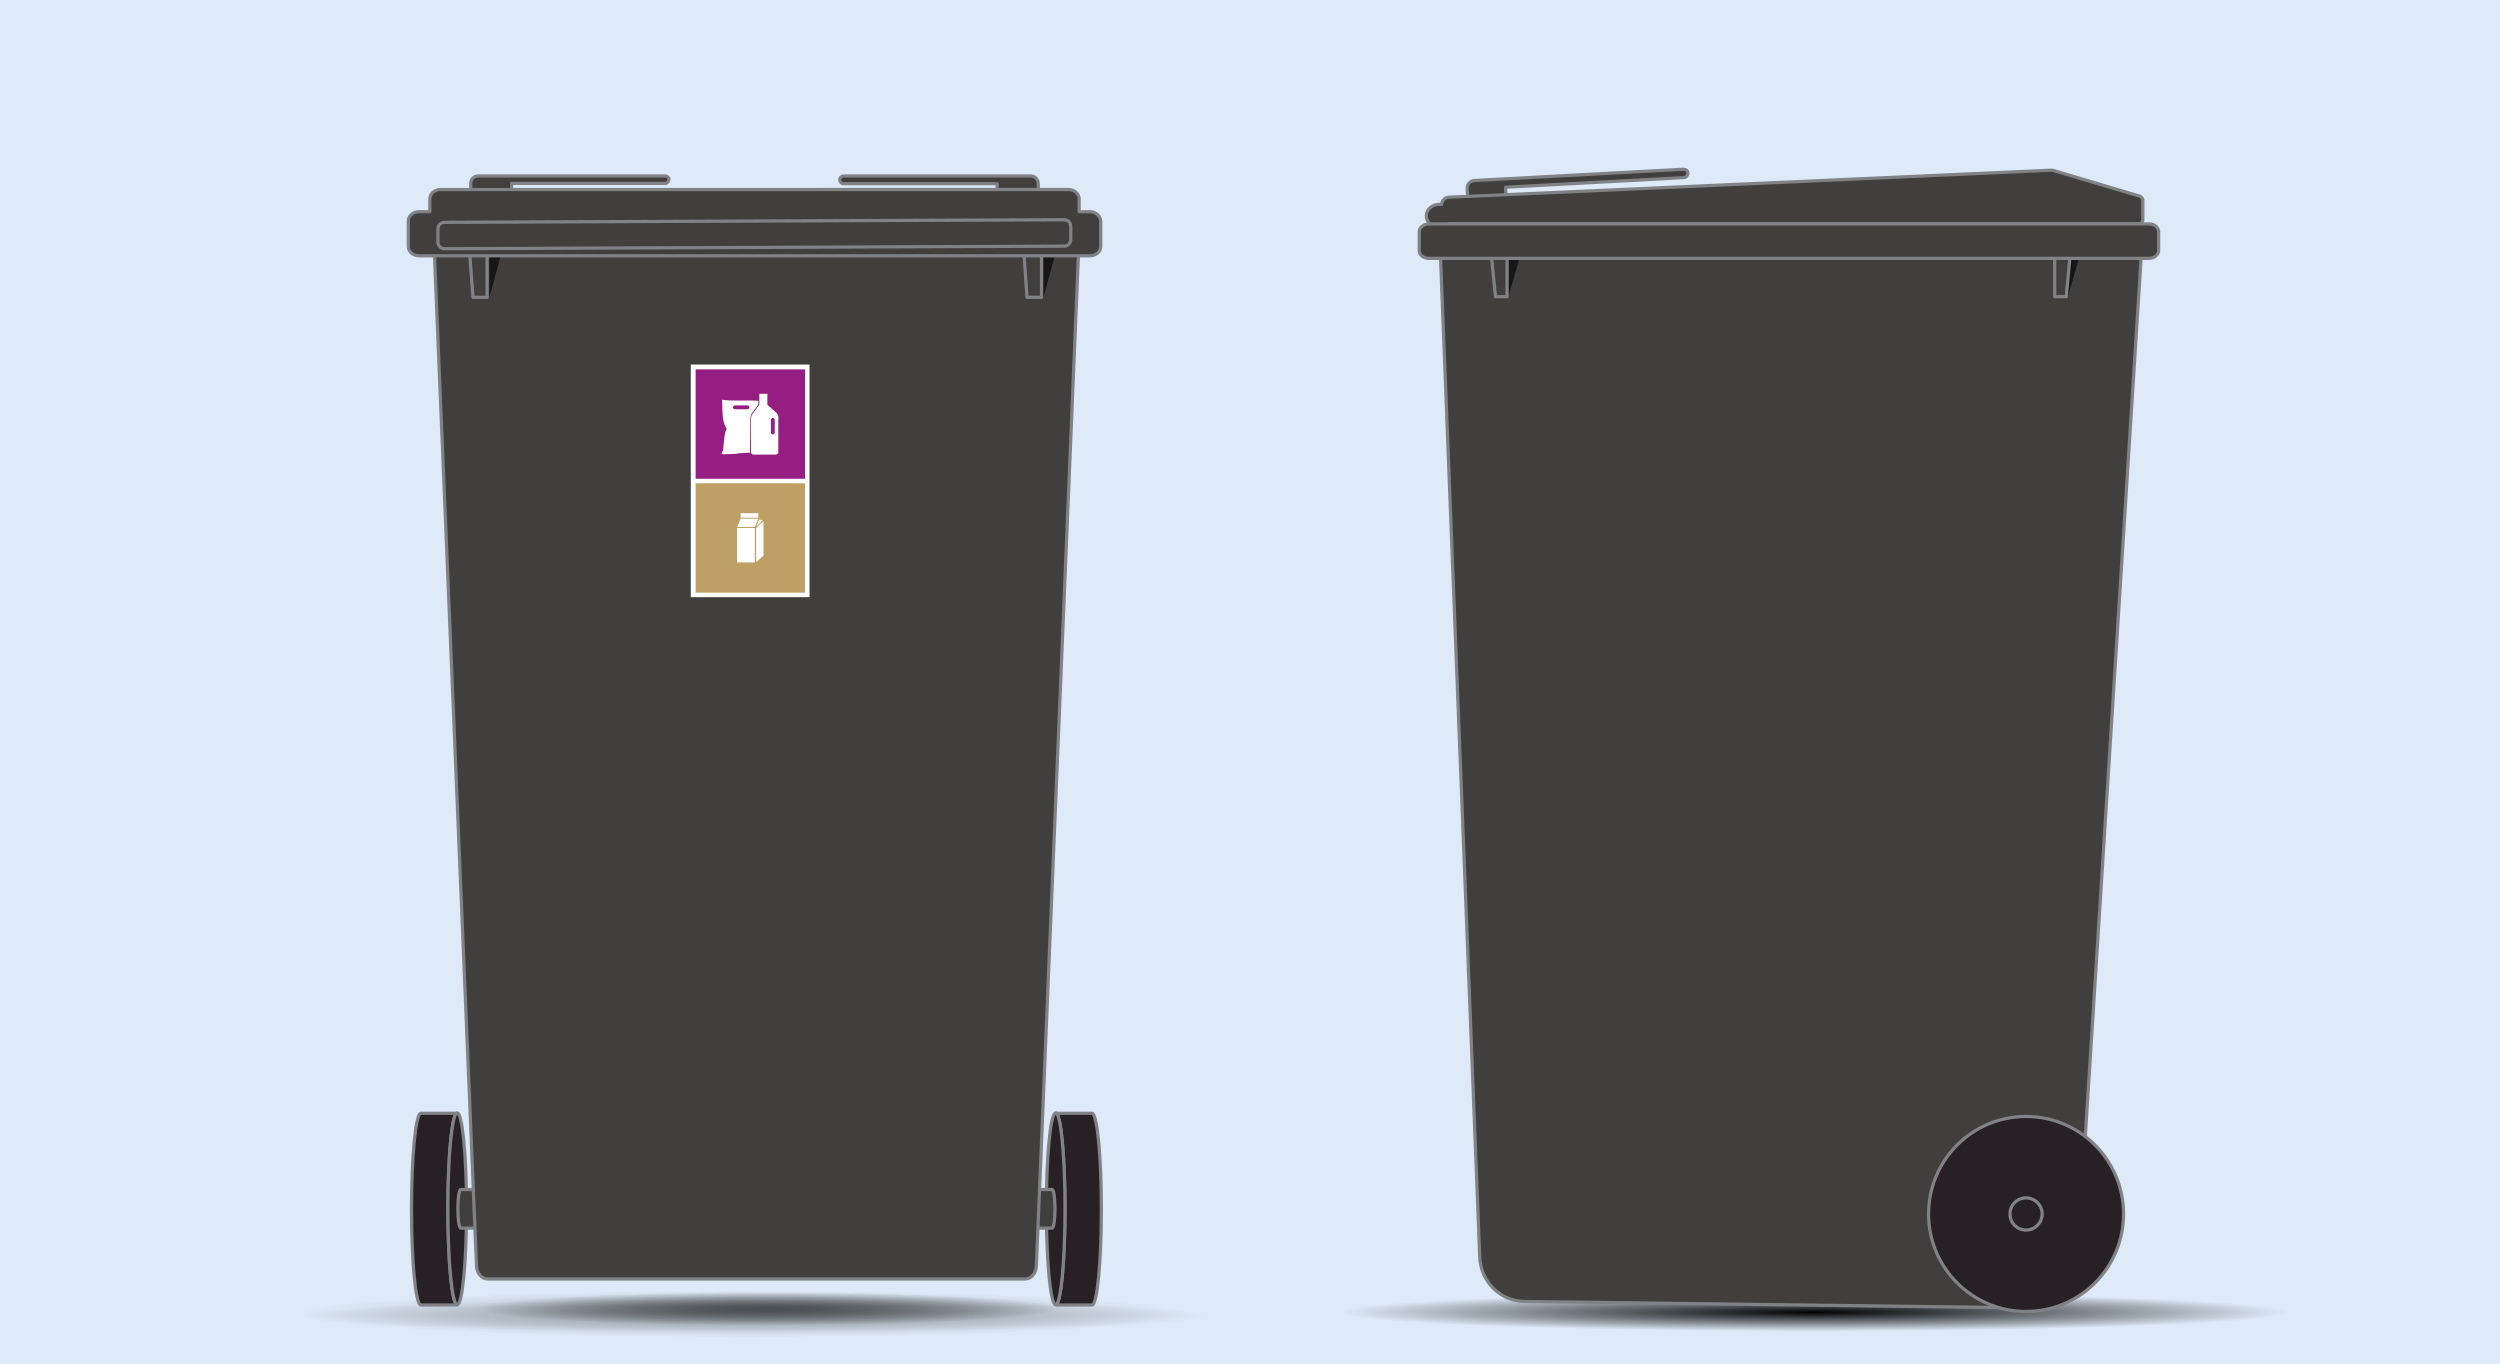
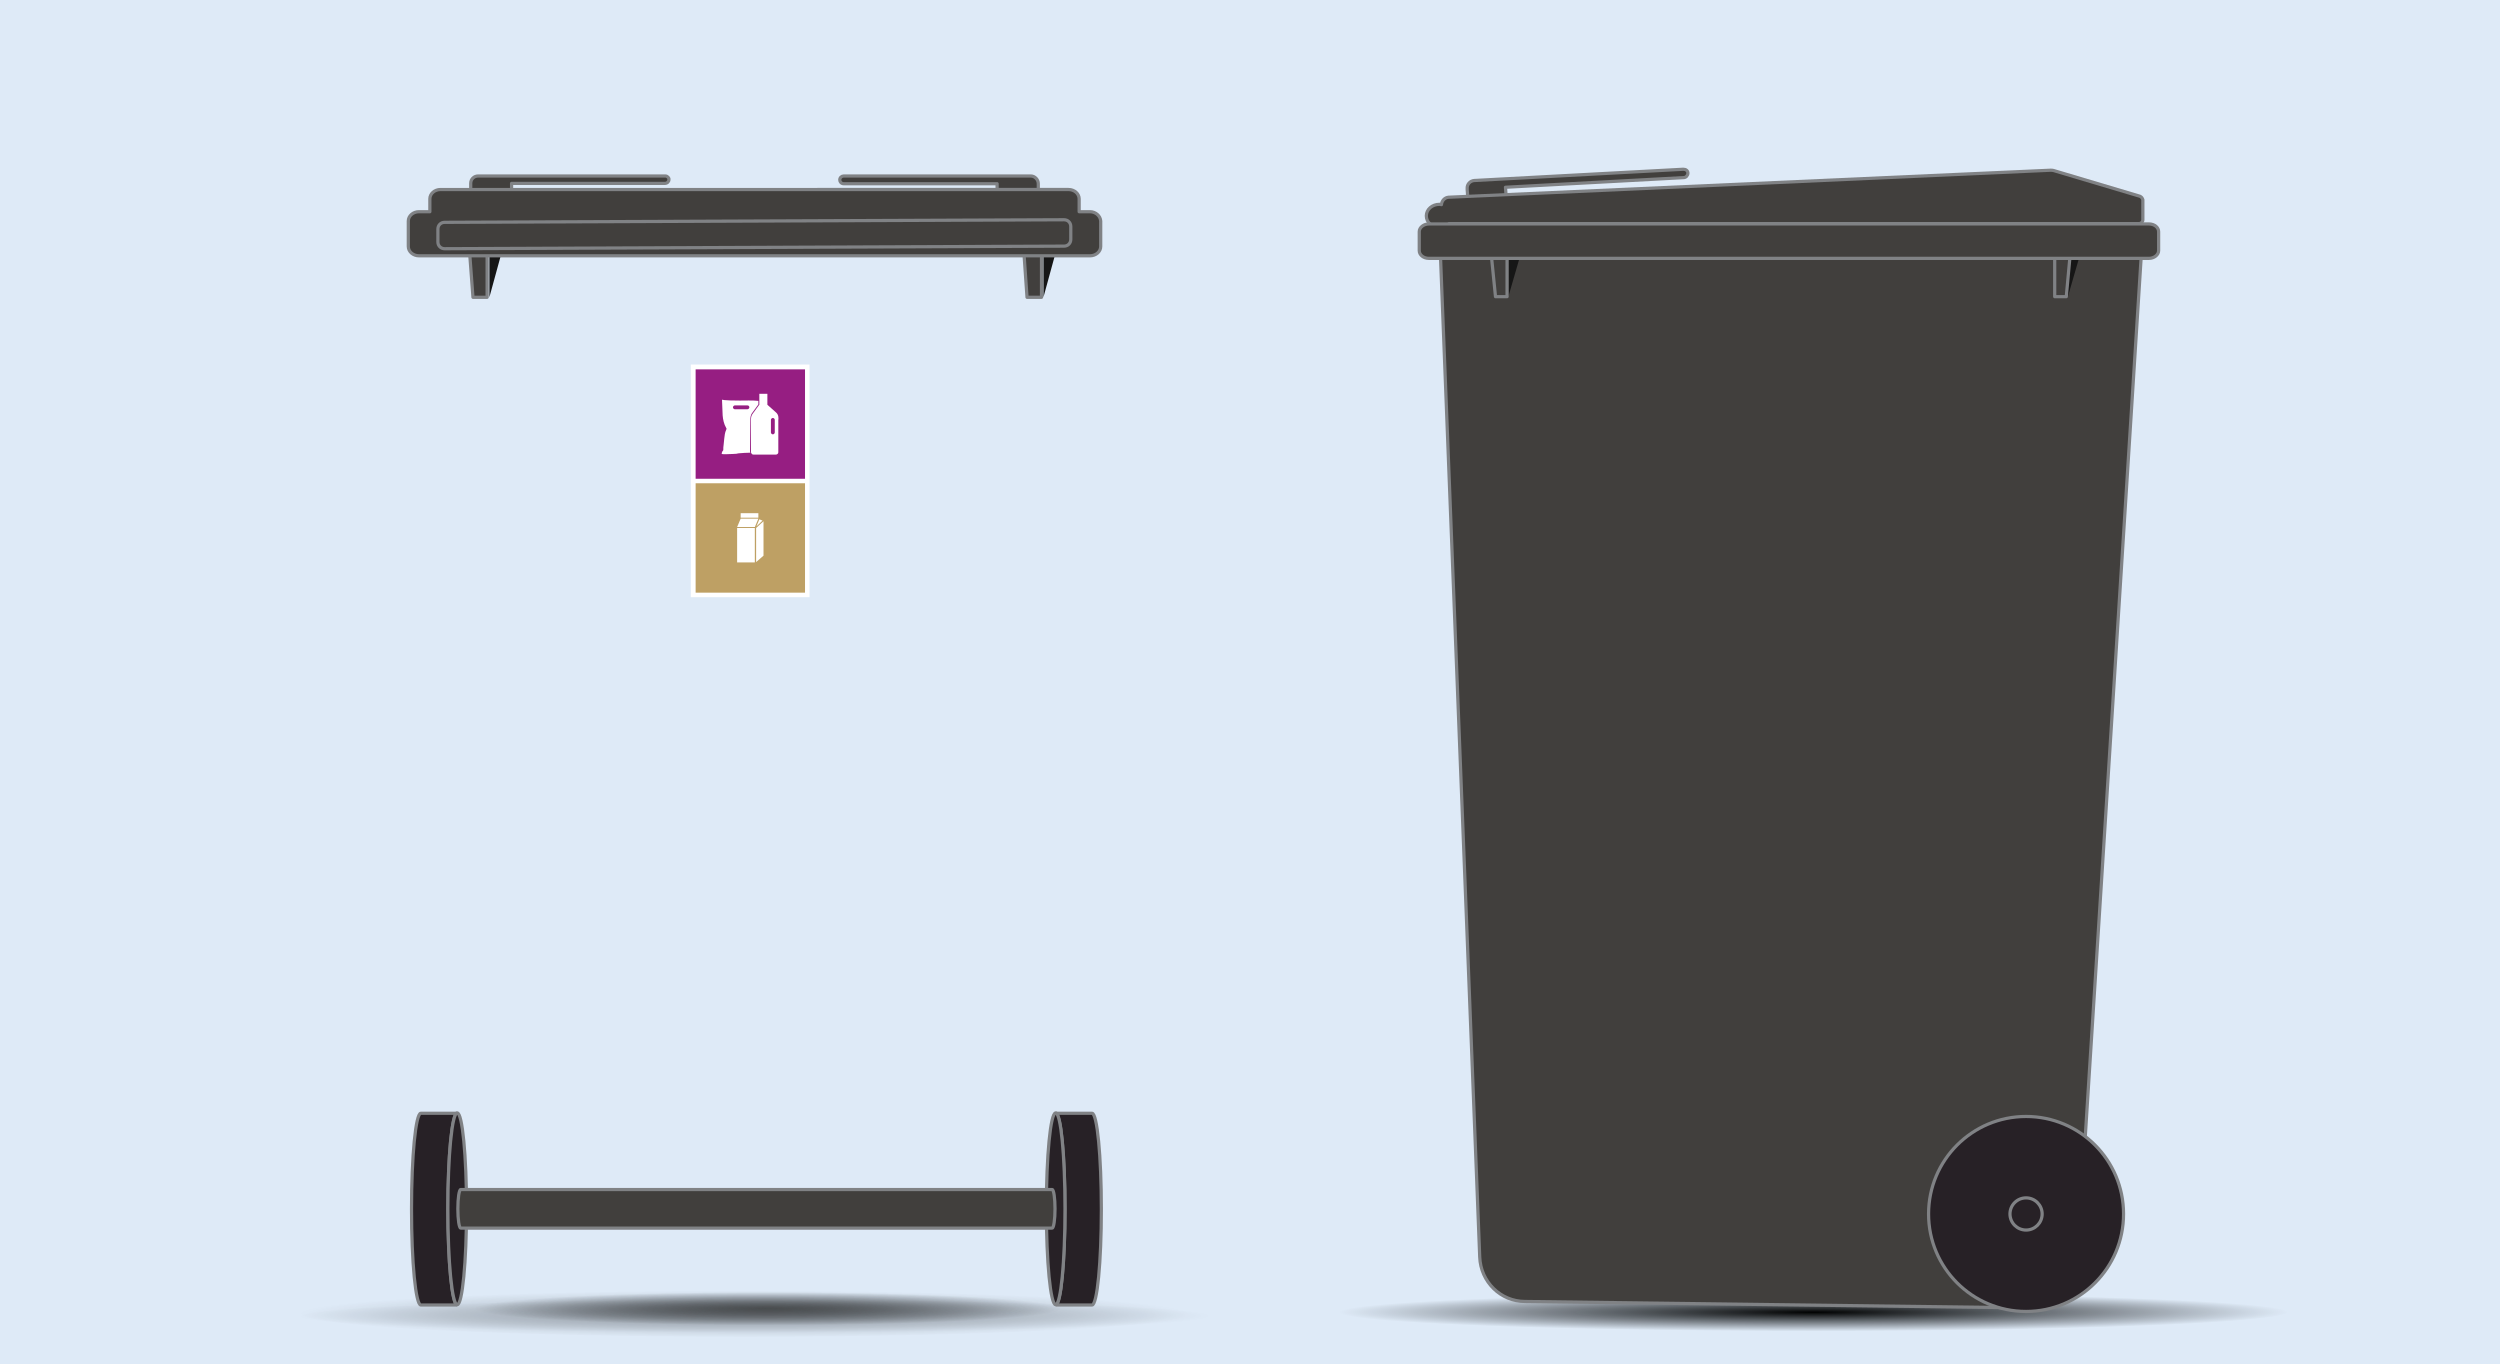
<svg xmlns="http://www.w3.org/2000/svg" version="1.1" x="0px" y="0px" width="777px" height="424px" viewBox="0 0 777 424" style="enable-background:new 0 0 777 424;" xml:space="preserve">
  <style type="text/css">
	.st0{fill:#DEEAF7;}
	.st1{display:none;}
	.st2{display:inline;fill:url(#SVGID_1_);}
	.st3{opacity:0.3;}
	.st4{fill:url(#SVGID_00000170241349487991010310000018037606880178358437_);}
	.st5{fill:url(#SVGID_00000125605229827257394310000008700303552649759660_);}
	.st6{opacity:0.8;}
	.st7{fill:url(#SVGID_00000030461094005678555510000011215243724426744487_);}
	.st8{fill:#272126;stroke:#808285;stroke-miterlimit:10;}
	.st9{fill:#413F3D;stroke:#808285;stroke-miterlimit:10;}
	.st10{fill:#413F3D;stroke:#808285;stroke-linecap:round;stroke-linejoin:round;stroke-miterlimit:10;}
	.st11{fill:#161616;}
	.st12{display:inline;}
	.st13{fill:#FFFFFF;}
	.st14{fill:#0082BE;}
	.st15{fill:#BEA064;}
	.st16{fill:none;}
	.st17{fill:#A01E41;}
	.st18{display:inline;fill:#FFFFFF;}
	.st19{fill:#141414;}
	.st20{display:inline;fill:none;}
	.st21{fill:#1EAF8C;}
	.st22{fill:#5A6E78;}
	.st23{fill:#961E82;}
	.st24{fill:url(#SVGID_00000022551826152337482460000008950145776169020551_);}
	.st25{fill:url(#SVGID_00000157270798060229638070000001209347576308089020_);}
	.st26{fill:url(#SVGID_00000009552354992989960740000010177989043449067184_);}
	.st27{display:inline;fill:#272126;stroke:#808285;stroke-miterlimit:10;}
	.st28{display:inline;fill:#413F3D;stroke:#808285;stroke-miterlimit:10;}
	.st29{display:inline;fill:#413F3D;stroke:#808285;stroke-linecap:round;stroke-linejoin:round;stroke-miterlimit:10;}
	.st30{display:inline;fill:none;stroke:#808285;stroke-width:2;stroke-miterlimit:10;}
	.st31{fill:#00A04B;}
	.st32{opacity:0.5;fill:#FFFFFF;enable-background:new    ;}
	.st33{fill:url(#SVGID_00000072978361601223180000000003837868982208251829_);}
</style>
  <g id="Baggrund">
    <rect class="st0" width="777" height="424" />
  </g>
  <g id="Skygger" class="st1">
    <radialGradient id="SVGID_1_" cx="-970.297" cy="628.137" r="0.999" gradientTransform="matrix(0 5 124.5 -8.000000e-15 -77969.93 5244.96)" gradientUnits="userSpaceOnUse">
      <stop offset="0" style="stop-color:#000101" />
      <stop offset="1" style="stop-color:#000101;stop-opacity:0" />
    </radialGradient>
    <ellipse class="st2" cx="233.2" cy="393.5" rx="124.3" ry="5" />
  </g>
  <g id="_x33_70_LITER">
    <g id="_x33_70_liter">
      <g id="Skygge_00000130631602887844127070000009723508614223743626_">
        <g class="st3">
          <radialGradient id="SVGID_00000064353691225426711660000001511482756126299018_" cx="-969.048" cy="644.697" r="1.332" gradientTransform="matrix(0 3.949 106.399 -6.000000e-15 -68360.078 4235.727)" gradientUnits="userSpaceOnUse">
            <stop offset="0" style="stop-color:#000201" />
            <stop offset="1" style="stop-color:#000101;stop-opacity:0" />
          </radialGradient>
          <ellipse style="fill:url(#SVGID_00000064353691225426711660000001511482756126299018_);" cx="235.2" cy="409.2" rx="141.7" ry="5.3" />
          <radialGradient id="SVGID_00000167388393740595843160000013136845804028777881_" cx="-988.64" cy="641.156" r="1.332" gradientTransform="matrix(1.000000e-15 5.528 103.806 -7.000000e-15 -66324.414 5873.599)" gradientUnits="userSpaceOnUse">
            <stop offset="0" style="stop-color:#000101" />
            <stop offset="1" style="stop-color:#000101;stop-opacity:0" />
          </radialGradient>
          <ellipse style="fill:url(#SVGID_00000167388393740595843160000013136845804028777881_);" cx="231.7" cy="408.1" rx="138.3" ry="7.4" />
        </g>
        <g class="st6">
          <radialGradient id="SVGID_00000029033607614031272650000008295549497044630666_" cx="-653.391" cy="612.634" r="2.673" gradientTransform="matrix(0 2.349 41.241 -2.000000e-15 -25027.055 1941.553)" gradientUnits="userSpaceOnUse">
            <stop offset="0" style="stop-color:#333535" />
            <stop offset="0.324" style="stop-color:#181919;stop-opacity:0.608" />
            <stop offset="0.615" style="stop-color:#060707;stop-opacity:0.255" />
            <stop offset="0.826" style="stop-color:#000101;stop-opacity:0" />
          </radialGradient>
          <path style="fill:url(#SVGID_00000029033607614031272650000008295549497044630666_);" d="M232,400.8c59.1,0,109.4,5,112.9,5.7      c5.8,1.2,38,6.5-112.9,6.5c-59.1,0-107-2.7-107-6.1S173,400.8,232,400.8z" />
        </g>
      </g>
      <g id="_x33_70_liter_00000044857416164849319880000009265570439262231455_">
        <path class="st8" d="M142.1,405.6c-1.6,0-2.9-13.4-2.9-29.8c0-16.5,1.3-29.8,2.9-29.8h-11.3c-1.6,0-2.9,13.4-2.9,29.8     c0,16.5,1.3,29.8,2.9,29.8H142.1z" />
        <ellipse class="st8" cx="142.1" cy="375.7" rx="2.9" ry="29.8" />
        <path class="st8" d="M328.1,405.6c1.6,0,2.9-13.4,2.9-29.8c0-16.5-1.3-29.8-2.9-29.8h11.3c1.6,0,2.9,13.4,2.9,29.8     c0,16.5-1.3,29.8-2.9,29.8H328.1z" />
        <ellipse class="st8" cx="328.1" cy="375.7" rx="2.9" ry="29.8" />
        <path class="st9" d="M327,381.7c0.5,0,0.9-2.7,0.9-6s-0.4-6-0.9-6H143.2c-0.5,0-0.9,2.7-0.9,6s0.4,6,0.9,6H327z" />
-         <path class="st10" d="M135,78.7l13.1,314.8c0.1,2.2,1.6,4,3.4,4h167.2c1.8,0,3.3-1.8,3.4-4l13.1-314.8H135z" />
        <path class="st10" d="M320.4,54.7h-58.2c-0.6,0-1.2,0.5-1.2,1.2c0,0.6,0.5,1.2,1.2,1.2h47.7v2.3h12.8v-2.3     C322.7,55.8,321.6,54.7,320.4,54.7z" />
        <path class="st10" d="M206.8,54.7h-58.2c-1.3,0-2.3,1-2.3,2.3v2.3H159v-2.3h47.7c0.6,0,1.2-0.5,1.2-1.2     C208,55.3,207.4,54.7,206.8,54.7z" />
        <g>
          <path class="st11" d="M152.1,79.6h3.5l-3.5,12.8V79.6z" />
        </g>
        <path class="st10" d="M145.6,73.8h5.8v18.6H147L145.6,73.8z" />
        <g>
          <path class="st11" d="M324.3,79.6h3.5l-3.5,12.8V79.6z" />
        </g>
        <path class="st10" d="M317.9,73.8h5.8v18.6h-4.5L317.9,73.8z" />
        <path class="st10" d="M338.8,65.8h-3.4v-4c0-1.6-1.5-2.9-3.3-2.9H136.9c-1.8,0-3.3,1.3-3.3,2.9v4h-3.4c-1.8,0-3.3,1.3-3.3,2.9     v7.9c0,1.6,1.5,2.9,3.3,2.9h208.6c1.8,0,3.3-1.3,3.3-2.9v-7.9C342,67.1,340.5,65.8,338.8,65.8z" />
        <path class="st10" d="M330.7,76.5l-192.5,0.8c-1.2,0-2.1-0.9-2.1-2.1l0-4c0-1.2,0.9-2.1,2.1-2.1l192.5-0.8c1.2,0,2.1,0.9,2.1,2.1     l0,4C332.8,75.6,331.9,76.5,330.7,76.5z" />
      </g>
      <g id="Papir_-_Pap_-_tekstilaffald_370_liter" class="st1">
        <g id="Store_Piktogram_restaffald_til_240_liter_00000057113195753768626720000017154485242628981378_" class="st12">
          <rect x="214.7" y="77.9" transform="matrix(-1.836970e-16 1 -1 -1.836970e-16 364.935 -101.397)" class="st13" width="36.9" height="107.7" />
          <g>
            <g id="baggrund_00000098925482791463489360000010976573486982563754_">
              <rect x="180.7" y="114.8" class="st14" width="34" height="34" />
            </g>
            <g id="ikon_00000170243550115385192550000014694922153095500469_">
              <g>
                <g>
                  <polygon class="st13" points="197.6,129 197.6,123.6 192.1,129         " />
                  <polygon class="st13" points="197.9,123.3 197.9,129.4 191.8,129.4 191.8,140.3 203.7,140.3 203.7,123.3         " />
                </g>
              </g>
            </g>
          </g>
          <g>
            <g id="baggrund_00000063605664021901368230000008914819196758103691_">
              <rect x="216.2" y="114.8" class="st15" width="34" height="34" />
            </g>
            <g id="ikon_00000083085509930646794780000003197979855427701930_">
              <g>
                <rect x="235.8" y="130" class="st16" width="0" height="8.6" />
                <polygon class="st16" points="238,127.3 237.1,128.1 238,127.3 240.6,124.9 230.2,124.9 230.2,124.9 240.6,124.9        " />
                <path class="st16" d="M234.3,132.8l0.9-2.1L234.3,132.8z" />
                <rect x="229.9" y="125.1" class="st16" width="0" height="4" />
                <polygon class="st16" points="235.7,129.4 235.7,129.4 225.1,129.4 224,132.1 225.1,129.4        " />
                <polygon class="st16" points="234.9,132.2 234.5,133.1 225.2,133.1 225.2,133.1 234.5,133.1        " />
                <polygon class="st16" points="240.9,125.1 240.9,125.1 236.2,129.3 237.9,132.3 237.9,132.3 236.2,129.3        " />
                <polygon class="st16" points="240.8,134.3 237.6,137.2 240.8,134.3 240.8,130.2 240.8,130.2        " />
                <polygon class="st16" points="235.8,130 234.9,132.2 234.5,133.1 225.2,133.1 225.2,133.1 225.2,133.1 225.2,138.6          235.8,138.6 235.8,138.6 235.8,130 235.8,130        " />
                <polygon class="st16" points="229.9,129.1 229.9,129.1 229.9,125.1 229.9,125.1 229.9,125.1 225.4,129.1 225.4,129.1                 " />
                <polygon class="st16" points="238,127.3 240.6,124.9 230.2,124.9 230.2,124.9 230.2,124.9 230.2,129.1 230.2,129.1          236,129.1 236,129.1 237.1,128.1        " />
                <polygon class="st16" points="234.3,132.8 234.3,132.8 235.1,130.7 235.7,129.4 235.7,129.4 235.7,129.4 225.1,129.4          224,132.1 223.7,132.8 234.3,132.8        " />
                <polygon class="st16" points="242.6,128.1 240.9,125.1 240.9,125.1 240.9,125.1 236.2,129.3 237.9,132.3 237.9,132.3          237.9,132.3 242.6,128.1 242.6,128.1        " />
                <polygon class="st16" points="240.8,130.2 237.8,132.8 236.5,130.5 236.2,129.9 236.2,129.9 236.2,138.5 236.2,138.5          237.6,137.2 240.8,134.3 240.8,130.2        " />
                <polygon class="st13" points="238,127.3 240.6,124.9 230.2,124.9 230.2,124.9 230.2,129.1 230.2,129.1 236,129.1 236,129.1          237.1,128.1        " />
                <polygon class="st13" points="229.9,129.1 229.9,125.1 229.9,125.1 225.4,129.1 225.4,129.1        " />
                <polygon class="st16" points="229.9,129.1 229.9,129.1 229.9,125.1 229.9,125.1 229.9,125.1 225.4,129.1 225.4,129.1                 " />
                <polygon class="st16" points="238,127.3 240.6,124.9 230.2,124.9 230.2,124.9 230.2,124.9 230.2,129.1 230.2,129.1          236,129.1 236,129.1 237.1,128.1        " />
                <polygon class="st16" points="240.8,130.2 237.8,132.8 236.5,130.5 236.2,129.9 236.2,129.9 236.2,138.5 236.2,138.5          237.6,137.2 240.8,134.3 240.8,130.2        " />
                <polygon class="st16" points="242.6,128.1 240.9,125.1 240.9,125.1 240.9,125.1 236.2,129.3 237.9,132.3 237.9,132.3          237.9,132.3 242.6,128.1 242.6,128.1        " />
                <polygon class="st13" points="225.2,133.1 225.2,133.1 225.2,138.6 235.8,138.6 235.8,130 235.8,130 234.5,133.1        " />
                <polygon class="st13" points="235.1,130.7 235.7,129.4 225.1,129.4 224,132.1 223.7,132.8 234.3,132.8        " />
                <polygon class="st13" points="240.8,130.2 240.8,130.2 237.8,132.8 236.5,130.5 236.2,129.9 236.2,129.9 236.2,138.5          236.2,138.5 237.6,137.2 240.8,134.3        " />
                <polygon class="st13" points="242.6,128.1 240.9,125.1 240.9,125.1 236.2,129.3 237.9,132.3 237.9,132.3 242.6,128.1          242.6,128.1        " />
              </g>
            </g>
          </g>
          <g>
            <g id="baggrund_00000026133698477501555360000002163003900886295936_">
              <g>
                <rect x="251.6" y="114.8" class="st17" width="34" height="34" />
              </g>
            </g>
            <g id="ikon_00000162329365668321201500000003081950573478579357_">
              <g>
                <g>
                  <g>
                    <path class="st13" d="M270.9,124.1c-0.4,0.9-1.3,1.4-2.3,1.4c-1,0-1.9-0.6-2.3-1.4h-6.2v4.4h3.4v10.9h6.4l0.7-0.9l-0.7-0.8           l0.4-0.9l-0.3-0.4l0.3-0.9l-0.4-1.3l1.3,1.7l-0.3,0.7l0.7,0.9l-0.3,0.5l0.9,1.3h1.6v-10.9h3.4v-4.4H270.9z" />
                  </g>
                </g>
              </g>
            </g>
          </g>
        </g>
      </g>
      <g id="Store_mad_og_rest_-_370_liter_2_delt" class="st1">
        <rect x="214.7" y="113.3" class="st18" width="36.9" height="36.9" />
        <g class="st12">
          <g id="baggrund_00000107565552311245584960000010601689353288633988_">
            <rect x="216.2" y="114.8" class="st19" width="34" height="34" />
          </g>
          <g id="ikon_00000131340243795893856670000015668246590814947475_">
            <g>
              <path class="st13" d="M234.7,127.4l2.7-2.2c0,0-1,0.4-1.4-0.3c-0.3-0.4-0.5-0.7-0.6-0.9c-0.5-0.7-0.9,0-0.9,0l-1,2.7l-0.3-3.8        c-0.7,2-3.5,0.4-3,1.6l1.6,3h0.7L234.7,127.4L234.7,127.4z" />
              <path class="st13" d="M239.3,140.1c0,0-0.2-0.2-0.4-0.6c-0.2-0.4-0.4-0.9-0.4-1.6c0,0,0-0.2,0-0.2c0-0.2,0-0.3,0-0.5        c0.1-1.9,0-5.2-0.9-7c-0.7-1.3-2.1-2.2-3-2.4h-0.2h-0.8h-2.1h0c-0.8,0.3-2.3,1.1-3,2.4c-1,1.8-1,5.2-0.9,7l0,0.3        c0,0.1,0,0.2,0,0.3c0,0,0,0.1,0,0.1c0,1.4-0.7,2.3-0.7,2.4l0,0c0,0,0,0.1,0,0.1c0,0.1,0.1,0.3,0.3,0.3c0,0,0.1,0,0.1,0        c0.2-0.1,1.4-0.4,2.6-0.4c0.7,0,1.1,0.1,1.5,0.1c0.1,0,0.8,0.2,1.4,0.2c0.8,0,1.6-0.1,2.6-0.7c0.4,0.2,0.8,0.3,1.2,0.4        c0.7,0.2,1.4,0.2,1.9,0.3c0.3,0,0.5,0,0.6,0l0,0l0,0c0.1,0,0.3-0.1,0.3-0.3C239.4,140.2,239.3,140.2,239.3,140.1z" />
            </g>
          </g>
        </g>
        <line class="st20" x1="261" y1="129.4" x2="337.9" y2="129.4" />
      </g>
      <g id="Glas_og_Metal_00000006681156009045550150000006929659055402451603_" class="st1">
        <rect x="214.7" y="113.3" class="st18" width="36.9" height="72.3" />
        <g class="st12">
          <g id="Baggrund_00000168838398404022360090000000846825112779751069_">
            <g>
              <g>
                <rect x="216.2" y="114.8" class="st21" width="34" height="34" />
              </g>
            </g>
          </g>
          <g id="Ikon_00000092431099022840059330000004406116042732366005_">
            <g>
              <path class="st13" d="M236.1,133.4c0-4.5-2-4.1-2-8.4v-2.5h-1.7v2.5c-0.1,4.2-2,3.9-2,8.4v7.7h5.8L236.1,133.4 M235.1,140.7        c-0.3-0.7-1.1-1.2-1.9-1.2c-0.8,0-1.6,0.5-1.9,1.2h-0.4c0.4-0.9,1.3-1.5,2.3-1.5c1,0,1.9,0.6,2.3,1.5H235.1z" />
            </g>
          </g>
        </g>
        <g class="st12">
          <g id="baggrund_00000052792107055188651750000014821123487869402555_">
            <rect x="216.2" y="150.2" class="st22" width="34" height="34" />
          </g>
          <g id="ikon_00000017481887472405213100000003209586468324084383_">
            <g>
              <ellipse transform="matrix(0.897 -0.443 0.443 0.897 -47.604 120.026)" class="st13" cx="233.2" cy="161.9" rx="3.6" ry="1.2" />
              <g>
                <rect x="229.9" y="170.1" class="st13" width="6.6" height="0.9" />
                <rect x="229.9" y="171.4" class="st13" width="6.6" height="3.1" />
                <rect x="229.9" y="168.9" class="st13" width="6.6" height="0.9" />
                <rect x="229.9" y="164.2" class="st13" width="6.6" height="3.1" />
                <rect x="229.9" y="167.6" class="st13" width="6.6" height="0.9" />
              </g>
            </g>
          </g>
        </g>
      </g>
      <g id="Plast_og_drikke_00000065778834837565080560000009238550932136044679_">
        <rect x="214.7" y="113.3" class="st13" width="36.9" height="72.3" />
        <g>
          <g id="baggrund_00000125590616163259594180000006420258626862644373_">
            <rect x="216.2" y="114.8" class="st23" width="34" height="34" />
          </g>
          <g id="ikon_00000050624207336037711950000017544209403837988539_">
            <g>
              <polygon class="st13" points="236,125.8 236,125.8 235.9,125.9       " />
              <path class="st13" d="M233.2,130.5C233.2,130.5,233.2,130.5,233.2,130.5C233.2,130.4,233.2,130.4,233.2,130.5v-0.1        c0-0.4,0-1.3,0.6-2.1l1.9-2.6v-1.1c-1.6-0.2-4.5-0.1-5.7-0.1c-5.4,0-5.6-0.3-5.6-0.3l0.2,4.9c0.1,1.3,0.4,2.7,1.1,3.9        c0.1,0.1,0.1,0.2,0.1,0.3c0,0.1-0.1,0.2-0.1,0.3c-0.4,0.8-0.5,1.8-0.6,2.7c-0.1,0.7-0.1,1.3-0.2,2c-0.1,0.6-0.1,0.9-0.1,1.5        c0,0.2-0.2,0.4-0.3,0.5c-0.1,0.2-0.2,0.5-0.2,0.8c0.3,0.1,1.9,0.1,3.3,0c0.9,0,1.7-0.1,1.9-0.2c1.2-0.1,2.5-0.2,3.7-0.2        c-0.1-0.1-0.1-0.3-0.1-0.5L233.2,130.5L233.2,130.5z M232.9,126.6c0,0.3-0.3,0.6-0.6,0.6h-3.9c-0.3,0-0.6-0.3-0.6-0.6l0,0        c0-0.3,0.3-0.6,0.6-0.6h3.9C232.7,126,232.9,126.3,232.9,126.6L232.9,126.6z" />
              <path class="st13" d="M233.5,130.5C233.5,130.5,233.5,130.4,233.5,130.5c0-0.3,0-0.8,0.2-1.3c-0.2,0.5-0.2,0.9-0.2,1.2        L233.5,130.5C233.5,130.4,233.5,130.4,233.5,130.5C233.5,130.5,233.5,130.5,233.5,130.5l0,9.8c0,0.2,0.1,0.3,0.2,0.5l0,0        c-0.1-0.1-0.2-0.3-0.2-0.5V130.5z" />
              <line class="st16" x1="224.4" y1="124.1" x2="224.4" y2="124.1" />
              <path class="st13" d="M241.2,128.2l-2.7-2.4v-3.4l-2.5,0v3.4v0l0,0l-0.1,0.1l-1.9,2.6c-0.2,0.2-0.3,0.5-0.4,0.7        c-0.2,0.5-0.2,1-0.2,1.3c0,0,0,0,0,0.1v9.9c0,0.2,0.1,0.3,0.2,0.5c0.1,0.2,0.4,0.3,0.6,0.3h6.9c0.4,0,0.8-0.3,0.8-0.7v-9.9        c0,0,0-0.1,0-0.1C242,129.9,242,128.9,241.2,128.2z M240.8,134.4c0,0.3-0.3,0.6-0.6,0.6h0c-0.3,0-0.6-0.3-0.6-0.6v-3.9        c0-0.3,0.3-0.6,0.6-0.6h0c0.3,0,0.6,0.3,0.6,0.6V134.4z" />
            </g>
          </g>
        </g>
        <g>
          <g id="baggrund_00000165925185560701152530000001388363209892866736_">
            <rect x="216.2" y="150.2" class="st15" width="34" height="34" />
          </g>
          <g id="ikon_00000055668478889165399930000008319374449673056394_">
            <g>
              <rect x="229.1" y="164.1" class="st13" width="5.5" height="10.7" />
              <rect x="230.2" y="159.5" class="st13" width="5.5" height="1.4" />
              <polygon class="st13" points="234.6,163.8 234.6,163.8 235.7,161.2 230.2,161.2 229.1,163.8 234.6,163.8       " />
              <polygon class="st13" points="235.1,163.6 237,161.8 236,161.4       " />
              <polygon class="st13" points="235,174.7 237.3,172.7 237.3,162 235,164.1       " />
            </g>
          </g>
        </g>
      </g>
    </g>
    <g id="_x33_70_liter_2_delt" class="st1">
      <g class="st12">
        <g class="st3">
          <radialGradient id="SVGID_00000176039263491697586940000002918707153736431257_" cx="-969.048" cy="644.697" r="1.332" gradientTransform="matrix(0 3.949 106.399 -6.000000e-15 -68360.078 4235.727)" gradientUnits="userSpaceOnUse">
            <stop offset="0" style="stop-color:#000201" />
            <stop offset="1" style="stop-color:#000101;stop-opacity:0" />
          </radialGradient>
          <ellipse style="fill:url(#SVGID_00000176039263491697586940000002918707153736431257_);" cx="235.2" cy="409.2" rx="141.7" ry="5.3" />
          <radialGradient id="SVGID_00000060008173253490772460000016319525046327938486_" cx="-988.64" cy="641.156" r="1.332" gradientTransform="matrix(1.000000e-15 5.528 103.806 -7.000000e-15 -66324.414 5873.599)" gradientUnits="userSpaceOnUse">
            <stop offset="0" style="stop-color:#000101" />
            <stop offset="1" style="stop-color:#000101;stop-opacity:0" />
          </radialGradient>
          <ellipse style="fill:url(#SVGID_00000060008173253490772460000016319525046327938486_);" cx="231.7" cy="408.1" rx="138.3" ry="7.4" />
        </g>
        <g class="st6">
          <radialGradient id="SVGID_00000183937651174211081430000007920912914290602644_" cx="-653.391" cy="612.634" r="2.673" gradientTransform="matrix(0 2.349 41.241 -2.000000e-15 -25027.055 1941.553)" gradientUnits="userSpaceOnUse">
            <stop offset="0" style="stop-color:#333535" />
            <stop offset="0.324" style="stop-color:#181919;stop-opacity:0.608" />
            <stop offset="0.615" style="stop-color:#060707;stop-opacity:0.255" />
            <stop offset="0.826" style="stop-color:#000101;stop-opacity:0" />
          </radialGradient>
          <path style="fill:url(#SVGID_00000183937651174211081430000007920912914290602644_);" d="M232,400.8c59.1,0,109.4,5,112.9,5.7      c5.8,1.2,38,6.5-112.9,6.5c-59.1,0-107-2.7-107-6.1S173,400.8,232,400.8z" />
        </g>
      </g>
      <path class="st27" d="M142.1,405.6c-1.6,0-2.9-13.4-2.9-29.8c0-16.5,1.3-29.8,2.9-29.8h-11.3c-1.6,0-2.9,13.4-2.9,29.8    c0,16.5,1.3,29.8,2.9,29.8H142.1z" />
      <ellipse class="st27" cx="142.1" cy="375.7" rx="2.9" ry="29.8" />
-       <path class="st27" d="M328.1,405.6c1.6,0,2.9-13.4,2.9-29.8c0-16.5-1.3-29.8-2.9-29.8h11.3c1.6,0,2.9,13.4,2.9,29.8    c0,16.5-1.3,29.8-2.9,29.8H328.1z" />
+       <path class="st27" d="M328.1,405.6c1.6,0,2.9-13.4,2.9-29.8c0-16.5-1.3-29.8-2.9-29.8h11.3c1.6,0,2.9,13.4,2.9,29.8    c0,16.5-1.3,29.8-2.9,29.8H328.1" />
      <ellipse class="st27" cx="328.1" cy="375.7" rx="2.9" ry="29.8" />
      <path class="st28" d="M327,381.7c0.5,0,0.9-2.7,0.9-6s-0.4-6-0.9-6H143.2c-0.5,0-0.9,2.7-0.9,6s0.4,6,0.9,6H327z" />
      <path class="st29" d="M135,78.7l13.1,314.8c0.1,2.2,1.6,4,3.4,4h167.2c1.8,0,3.3-1.8,3.4-4l13.1-314.8H135z" />
      <path class="st29" d="M320.4,54.7h-58.2c-0.6,0-1.2,0.5-1.2,1.2c0,0.6,0.5,1.2,1.2,1.2h47.7v2.3h12.8v-2.3    C322.7,55.8,321.6,54.7,320.4,54.7z" />
      <path class="st29" d="M206.8,54.7h-58.2c-1.3,0-2.3,1-2.3,2.3v2.3H159v-2.3h47.7c0.6,0,1.2-0.5,1.2-1.2    C208,55.3,207.4,54.7,206.8,54.7z" />
      <g class="st12">
        <path class="st11" d="M152.1,79.6h3.5l-3.5,12.8V79.6z" />
      </g>
      <path class="st29" d="M145.6,73.8h5.8v18.6H147L145.6,73.8z" />
      <g class="st12">
        <path class="st11" d="M324.3,79.6h3.5l-3.5,12.8V79.6z" />
      </g>
      <path class="st29" d="M317.9,73.8h5.8v18.6h-4.5L317.9,73.8z" />
      <path class="st29" d="M338.8,65.8h-3.4v-4c0-1.6-1.5-2.9-3.3-2.9H136.9c-1.8,0-3.3,1.3-3.3,2.9v4h-3.4c-1.8,0-3.3,1.3-3.3,2.9v7.9    c0,1.6,1.5,2.9,3.3,2.9h208.6c1.8,0,3.3-1.3,3.3-2.9v-7.9C342,67.1,340.5,65.8,338.8,65.8z" />
      <path class="st29" d="M330.7,76.5l-192.5,0.8c-1.2,0-2.1-0.9-2.1-2.1l0-4c0-1.2,0.9-2.1,2.1-2.1l192.5-0.8c1.2,0,2.1,0.9,2.1,2.1    l0,4C332.8,75.6,331.9,76.5,330.7,76.5z" />
      <line class="st30" x1="254.8" y1="397.7" x2="254.8" y2="79.8" />
      <g id="Store_PLast_katoner_Glas_Metal_370_liter">
        <rect x="275.7" y="113.3" class="st18" width="36.9" height="72.3" />
        <rect x="176.5" y="113.3" class="st18" width="36.9" height="72.3" />
        <g class="st12">
          <g id="baggrund_00000068665909401311915710000003417597335350849207_">
            <rect x="177.9" y="114.8" class="st23" width="34" height="34" />
          </g>
          <g id="ikon_00000034057958771471026490000016606638397201366682_">
            <g>
              <polygon class="st13" points="197.7,125.8 197.7,125.8 197.7,125.9       " />
              <path class="st13" d="M194.9,130.5C194.9,130.5,194.9,130.5,194.9,130.5C194.9,130.4,194.9,130.4,194.9,130.5v-0.1        c0-0.4,0-1.3,0.6-2.1l1.9-2.6v-1.1c-1.6-0.2-4.5-0.1-5.7-0.1c-5.4,0-5.6-0.3-5.6-0.3l0.2,4.9c0.1,1.3,0.4,2.7,1.1,3.9        c0.1,0.1,0.1,0.2,0.1,0.3c0,0.1-0.1,0.2-0.1,0.3c-0.4,0.8-0.5,1.8-0.6,2.7c-0.1,0.7-0.1,1.3-0.2,2c-0.1,0.6-0.1,0.9-0.1,1.5        c0,0.2-0.2,0.4-0.3,0.5c-0.1,0.2-0.2,0.5-0.2,0.8c0.3,0.1,1.9,0.1,3.3,0c0.9,0,1.7-0.1,1.9-0.2c1.2-0.1,2.5-0.2,3.7-0.2        c-0.1-0.1-0.1-0.3-0.1-0.5L194.9,130.5L194.9,130.5z M194.7,126.6c0,0.3-0.3,0.6-0.6,0.6h-3.9c-0.3,0-0.6-0.3-0.6-0.6l0,0        c0-0.3,0.3-0.6,0.6-0.6h3.9C194.4,126,194.7,126.3,194.7,126.6L194.7,126.6z" />
              <path class="st13" d="M195.2,130.5C195.2,130.5,195.2,130.4,195.2,130.5c0-0.3,0-0.8,0.2-1.3c-0.2,0.5-0.2,0.9-0.2,1.2        L195.2,130.5C195.2,130.4,195.2,130.4,195.2,130.5C195.2,130.5,195.2,130.5,195.2,130.5l0,9.8c0,0.2,0.1,0.3,0.2,0.5l0,0        c-0.1-0.1-0.2-0.3-0.2-0.5V130.5z" />
              <line class="st16" x1="186.2" y1="124.1" x2="186.2" y2="124.1" />
              <path class="st13" d="M203,128.2l-2.7-2.4v-3.4l-2.5,0v3.4v0l0,0l-0.1,0.1l-1.9,2.6c-0.2,0.2-0.3,0.5-0.4,0.7        c-0.2,0.5-0.2,1-0.2,1.3c0,0,0,0,0,0.1v9.9c0,0.2,0.1,0.3,0.2,0.5c0.1,0.2,0.4,0.3,0.6,0.3h6.9c0.4,0,0.8-0.3,0.8-0.7v-9.9        c0,0,0-0.1,0-0.1C203.8,129.9,203.7,128.9,203,128.2z M202.6,134.4c0,0.3-0.3,0.6-0.6,0.6h0c-0.3,0-0.6-0.3-0.6-0.6v-3.9        c0-0.3,0.3-0.6,0.6-0.6h0c0.3,0,0.6,0.3,0.6,0.6V134.4z" />
            </g>
          </g>
        </g>
        <g class="st12">
          <g id="baggrund_00000139254756166050026570000010652628070536887941_">
            <rect x="177.9" y="150.2" class="st15" width="34" height="34" />
          </g>
          <g id="ikon_00000144325783997295610560000006931932875356394427_">
            <g>
              <rect x="190.8" y="164.1" class="st13" width="5.5" height="10.7" />
              <rect x="192" y="159.5" class="st13" width="5.5" height="1.4" />
              <polygon class="st13" points="196.3,163.8 196.3,163.8 197.4,161.2 192,161.2 190.8,163.8 196.3,163.8       " />
              <polygon class="st13" points="196.8,163.6 198.8,161.8 197.7,161.4       " />
              <polygon class="st13" points="196.7,174.7 199,172.7 199,162 196.7,164.1       " />
            </g>
          </g>
        </g>
        <g class="st12">
          <g id="Baggrund_00000124868861730354742020000002544338257353001376_">
            <g>
              <g>
                <rect x="277.1" y="114.8" class="st21" width="34" height="34" />
              </g>
            </g>
          </g>
          <g id="Ikon_00000170997953100324126620000015669856625812102568_">
            <g>
              <path class="st13" d="M297,133.4c0-4.5-2-4.1-2-8.4v-2.5h-1.7v2.5c-0.1,4.2-2,3.9-2,8.4v7.7h5.8L297,133.4 M296,140.7        c-0.3-0.7-1.1-1.2-1.9-1.2c-0.8,0-1.6,0.5-1.9,1.2h-0.4c0.4-0.9,1.3-1.5,2.3-1.5c1,0,1.9,0.6,2.3,1.5H296z" />
            </g>
          </g>
        </g>
        <g class="st12">
          <g id="baggrund_00000039129164925787183330000013294456587116476550_">
            <rect x="277.1" y="150.2" class="st22" width="34" height="34" />
          </g>
          <g id="ikon_00000089538267696959166210000004144437183414982815_">
            <g>
              <ellipse transform="matrix(0.897 -0.443 0.443 0.897 -41.299 147.02)" class="st13" cx="294.1" cy="161.9" rx="3.6" ry="1.2" />
              <g>
                <rect x="290.8" y="170.1" class="st13" width="6.6" height="0.9" />
                <rect x="290.8" y="171.4" class="st13" width="6.6" height="3.1" />
                <rect x="290.8" y="168.9" class="st13" width="6.6" height="0.9" />
                <rect x="290.8" y="164.2" class="st13" width="6.6" height="3.1" />
-                 <rect x="290.8" y="167.6" class="st13" width="6.6" height="0.9" />
              </g>
            </g>
          </g>
        </g>
      </g>
      <g id="Store_mad_og_rest_-_370_liter_2_delt_copy">
        <rect x="275.7" y="113.3" class="st18" width="36.9" height="36.9" />
        <rect x="176.5" y="113.3" class="st18" width="36.9" height="36.9" />
        <g class="st12">
          <g id="baggrund_00000134249460912383723360000009355083295332057788_">
            <rect x="277.1" y="114.8" class="st31" width="34" height="34" />
          </g>
          <g id="ikon_00000088096983713984544410000010139824622254007729_">
            <g>
              <g>
                <path class="st13" d="M294.3,127.4l0.2-2.8h-0.7l0.2,2.8c0.1,0,0.1,0,0.2,0C294.2,127.4,294.2,127.4,294.3,127.4z" />
              </g>
              <g>
                <polyline class="st32" points="288.8,128.1 288.8,128.1 288.8,128.1        " />
                <path class="st13" d="M299,137.5C299,137.5,298.9,137.5,299,137.5c-0.1,0-0.2,0-0.2,0c-1-0.1-1.9-0.8-2.5-2         c-0.4-0.8-0.6-1.7-0.6-2.8c0-1.1,0.2-2.1,0.6-2.8c0.4-0.8,1-1.4,1.6-1.7c0.3-0.1,0.6-0.2,0.9-0.2c0,0,0.1,0,0.1,0h0.3l0,0         c-0.1-0.1-0.2-0.2-0.3-0.3c-0.5-0.4-1.1-0.7-1.8-0.7l0,0l0,0c-0.4,0-1,0.1-1.3,0.3l0,0l0,0l0,0c-0.6,0.3-1.1,0.5-1.8,0.5         c-0.7,0-1.2-0.2-1.8-0.5l0,0l0,0l0,0c-0.4-0.2-0.9-0.3-1.3-0.3l0,0l0,0c-0.7,0-1.3,0.3-1.8,0.7c-0.1,0.1-0.2,0.2-0.3,0.3l0,0         h0.3c0,0,0.1,0,0.1,0c0.3,0,0.6,0.1,0.9,0.2c0.7,0.3,1.2,0.9,1.6,1.7c0.4,0.8,0.6,1.8,0.6,2.8c0,1-0.2,2-0.6,2.8         c-0.6,1.2-1.5,1.9-2.5,2c0,0-0.2,0-0.2,0c0,0,0,0,0,0h-0.6c0.1,0.2,0.3,0.4,0.5,0.5c0,0,0,0,0,0l0,0c0.5,0.5,1.2,0.8,1.9,0.8         l0,0l0,0l0,0c0.1,0,0.6,0,0.7,0c0,0,0.1,0,0.1,0c0.1,0,0.2,0,0.3-0.1c0.1,0,0.1,0,0.2-0.1c0.1,0,0.1-0.1,0.2-0.1         c0.5-0.3,1-0.4,1.6-0.4s1.2,0.2,1.7,0.4c0.1,0,0.1,0.1,0.2,0.1c0.1,0,0.1,0,0.2,0.1c0.1,0,0.2,0,0.3,0.1c0,0,0.1,0,0.1,0         c0.1,0,0.5,0,0.7,0l0,0l0,0l0,0c0.8,0,1.4-0.3,1.9-0.8l0,0c0,0,0,0,0,0c0.2-0.2,0.3-0.3,0.5-0.5H299z" />
              </g>
            </g>
          </g>
        </g>
        <g class="st12">
          <g id="baggrund_00000170995161990183348210000009189995401503306894_">
            <rect x="177.9" y="114.8" class="st19" width="34" height="34" />
          </g>
          <g id="ikon_00000009549410054717792210000008766557284644151433_">
            <g>
              <path class="st13" d="M196.4,127.4l2.7-2.2c0,0-1,0.4-1.4-0.3c-0.3-0.4-0.5-0.7-0.6-0.9c-0.5-0.7-0.9,0-0.9,0l-1,2.7l-0.3-3.8        c-0.7,2-3.5,0.4-3,1.6l1.6,3h0.7L196.4,127.4L196.4,127.4z" />
              <path class="st13" d="M201,140.1c0,0-0.2-0.2-0.4-0.6c-0.2-0.4-0.4-0.9-0.4-1.6c0,0,0-0.2,0-0.2c0-0.2,0-0.3,0-0.5        c0.1-1.9,0-5.2-0.9-7c-0.7-1.3-2.1-2.2-3-2.4h-0.2h-0.8h-2.1h0c-0.8,0.3-2.3,1.1-3,2.4c-1,1.8-1,5.2-0.9,7l0,0.3        c0,0.1,0,0.2,0,0.3c0,0,0,0.1,0,0.1c0,1.4-0.7,2.3-0.7,2.4l0,0c0,0,0,0.1,0,0.1c0,0.1,0.1,0.3,0.3,0.3c0,0,0.1,0,0.1,0        c0.2-0.1,1.4-0.4,2.6-0.4c0.7,0,1.1,0.1,1.5,0.1c0.1,0,0.8,0.2,1.4,0.2c0.8,0,1.6-0.1,2.6-0.7c0.4,0.2,0.8,0.3,1.2,0.4        c0.7,0.2,1.4,0.2,1.9,0.3c0.3,0,0.5,0,0.6,0l0,0l0,0c0.1,0,0.3-0.1,0.3-0.3C201.1,140.2,201.1,140.2,201,140.1z" />
            </g>
          </g>
        </g>
        <line class="st20" x1="256" y1="129.4" x2="332.9" y2="129.4" />
      </g>
    </g>
    <g id="_x33_70_liter_fra_siden">
      <radialGradient id="SVGID_00000041269864193005499590000000800570881953221522_" cx="-967.425" cy="630.786" r="1.188" gradientTransform="matrix(0 5 124.5 -8.000000e-15 -77969.93 5244.96)" gradientUnits="userSpaceOnUse">
        <stop offset="0" style="stop-color:#000101" />
        <stop offset="1" style="stop-color:#000101;stop-opacity:0" />
      </radialGradient>
      <ellipse style="fill:url(#SVGID_00000041269864193005499590000000800570881953221522_);" cx="563" cy="407.8" rx="147.9" ry="5.9" />
      <g>
        <path class="st10" d="M645.6,392.6c-0.2,7.7-6.4,13.9-14.1,13.9l-157.5-2c-7.6,0-13.8-6.1-14.1-13.8L447.5,74.5     c0-0.7,0.5-1.2,1.2-1.2h217.2L645.6,392.6z" />
      </g>
      <path class="st11" d="M642.7,80.8h3.3l-3.3,11.4V80.8z" />
      <path class="st11" d="M468.8,80.8h3.3l-3.3,11.4V80.8z" />
      <path class="st10" d="M523.2,52.6l-65,3.5c-1.3,0.1-2.3,1.2-2.2,2.5l0,0.3l0,0l0.2,2.7l11.9-0.7l-0.2-2.7l55.4-3    c0.7,0,1.3-0.7,1.3-1.4C524.6,53.1,524,52.6,523.2,52.6z" />
      <path class="st10" d="M665.1,61l-26.5-7.9c0,0-0.5-0.2-1.2-0.2l-187.2,8.4c-1.2,0.1-2.1,1.1-2.2,2.3c-0.2,0-0.4-0.1-0.6-0.1    c-2.3,0-4.1,1.6-4.1,3.6s1.8,3.6,4.1,3.6c1.2,0,2.3-0.5,3-1.2h202h-40.2h52.6c0.6,0,1.2-0.5,1.2-1.2v-6.2    C665.9,61.7,665.6,61.2,665.1,61z" />
      <path class="st10" d="M463.6,80.3h4.8v11.9h-3.6L463.6,80.3z" />
      <path class="st10" d="M638.5,80.3h4.8l-1.1,11.9h-3.6V80.3z" />
      <path class="st10" d="M441.1,72c0-1.3,1.4-2.4,3-2.4h223.8c1.7,0,3,1.1,3,2.4v5.9c0,1.3-1.4,2.4-3,2.4H444.1c-1.7,0-3-1.1-3-2.4    v-3V72z" />
      <g>
        <g>
          <circle class="st8" cx="629.7" cy="377.3" r="30.3" />
        </g>
        <circle class="st8" cx="629.7" cy="377.3" r="5" />
      </g>
    </g>
    <g>
	</g>
    <g>
	</g>
    <g>
	</g>
    <g>
	</g>
    <g>
	</g>
    <g>
	</g>
  </g>
</svg>